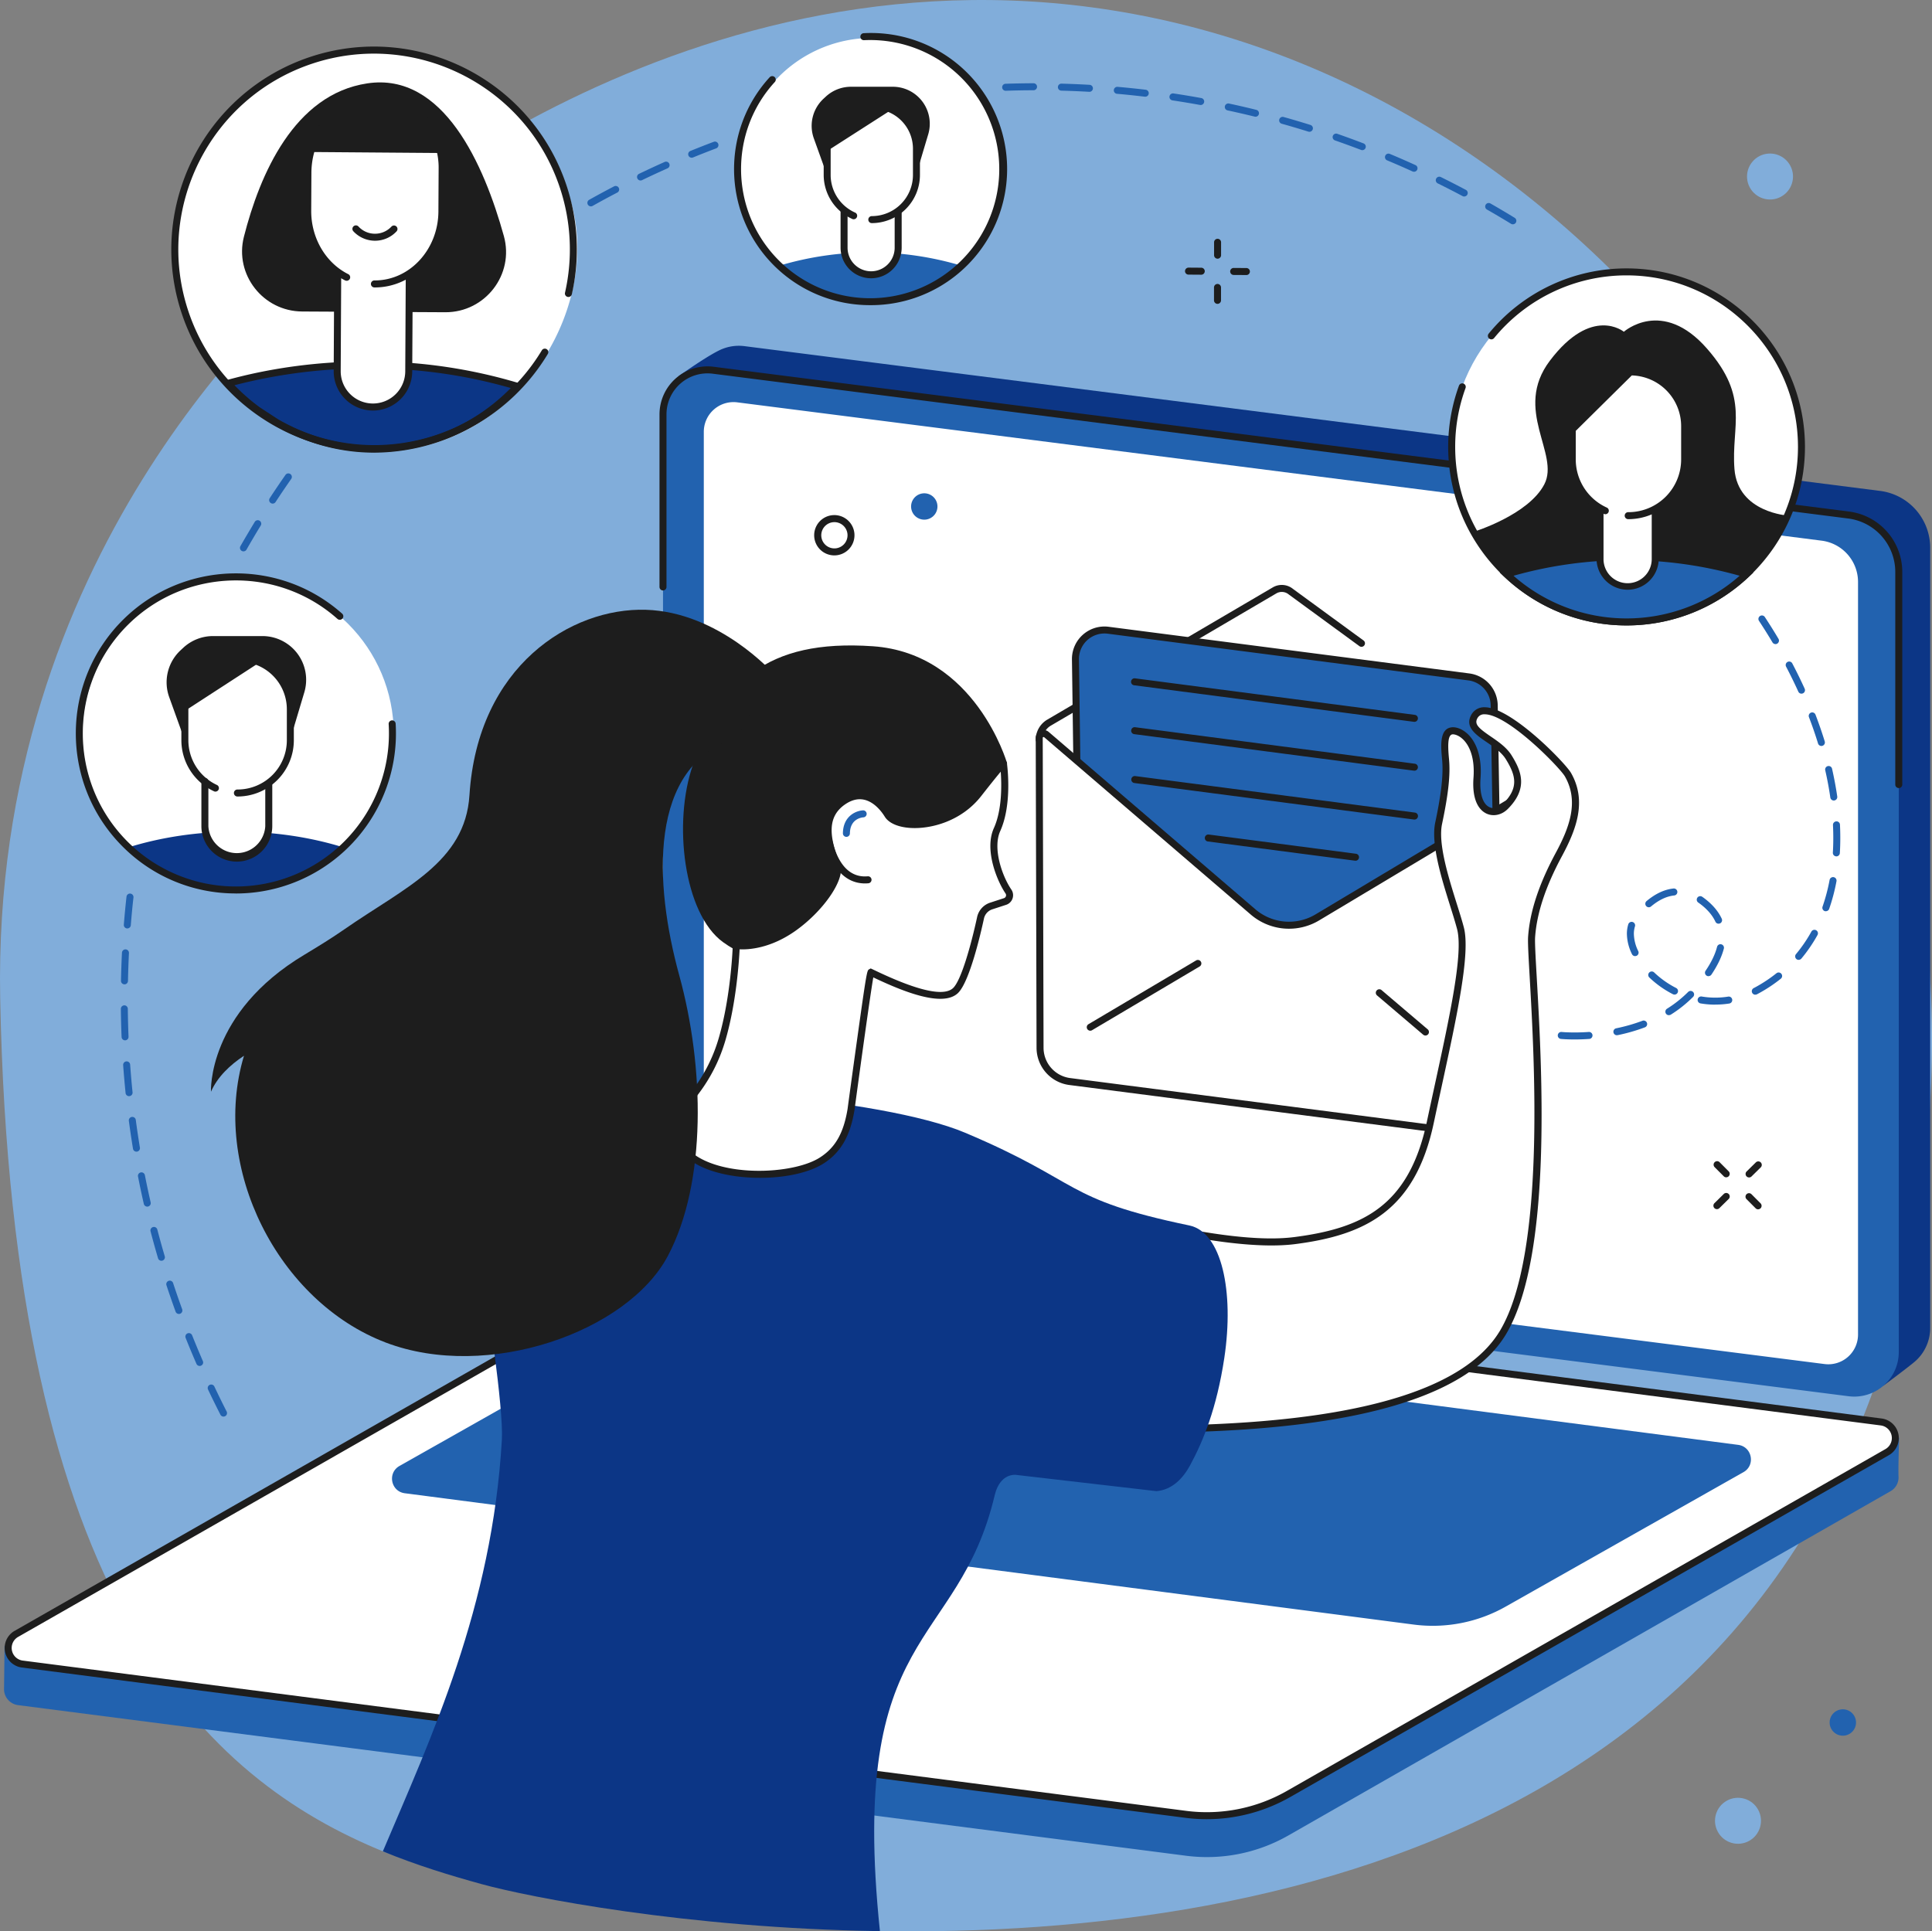
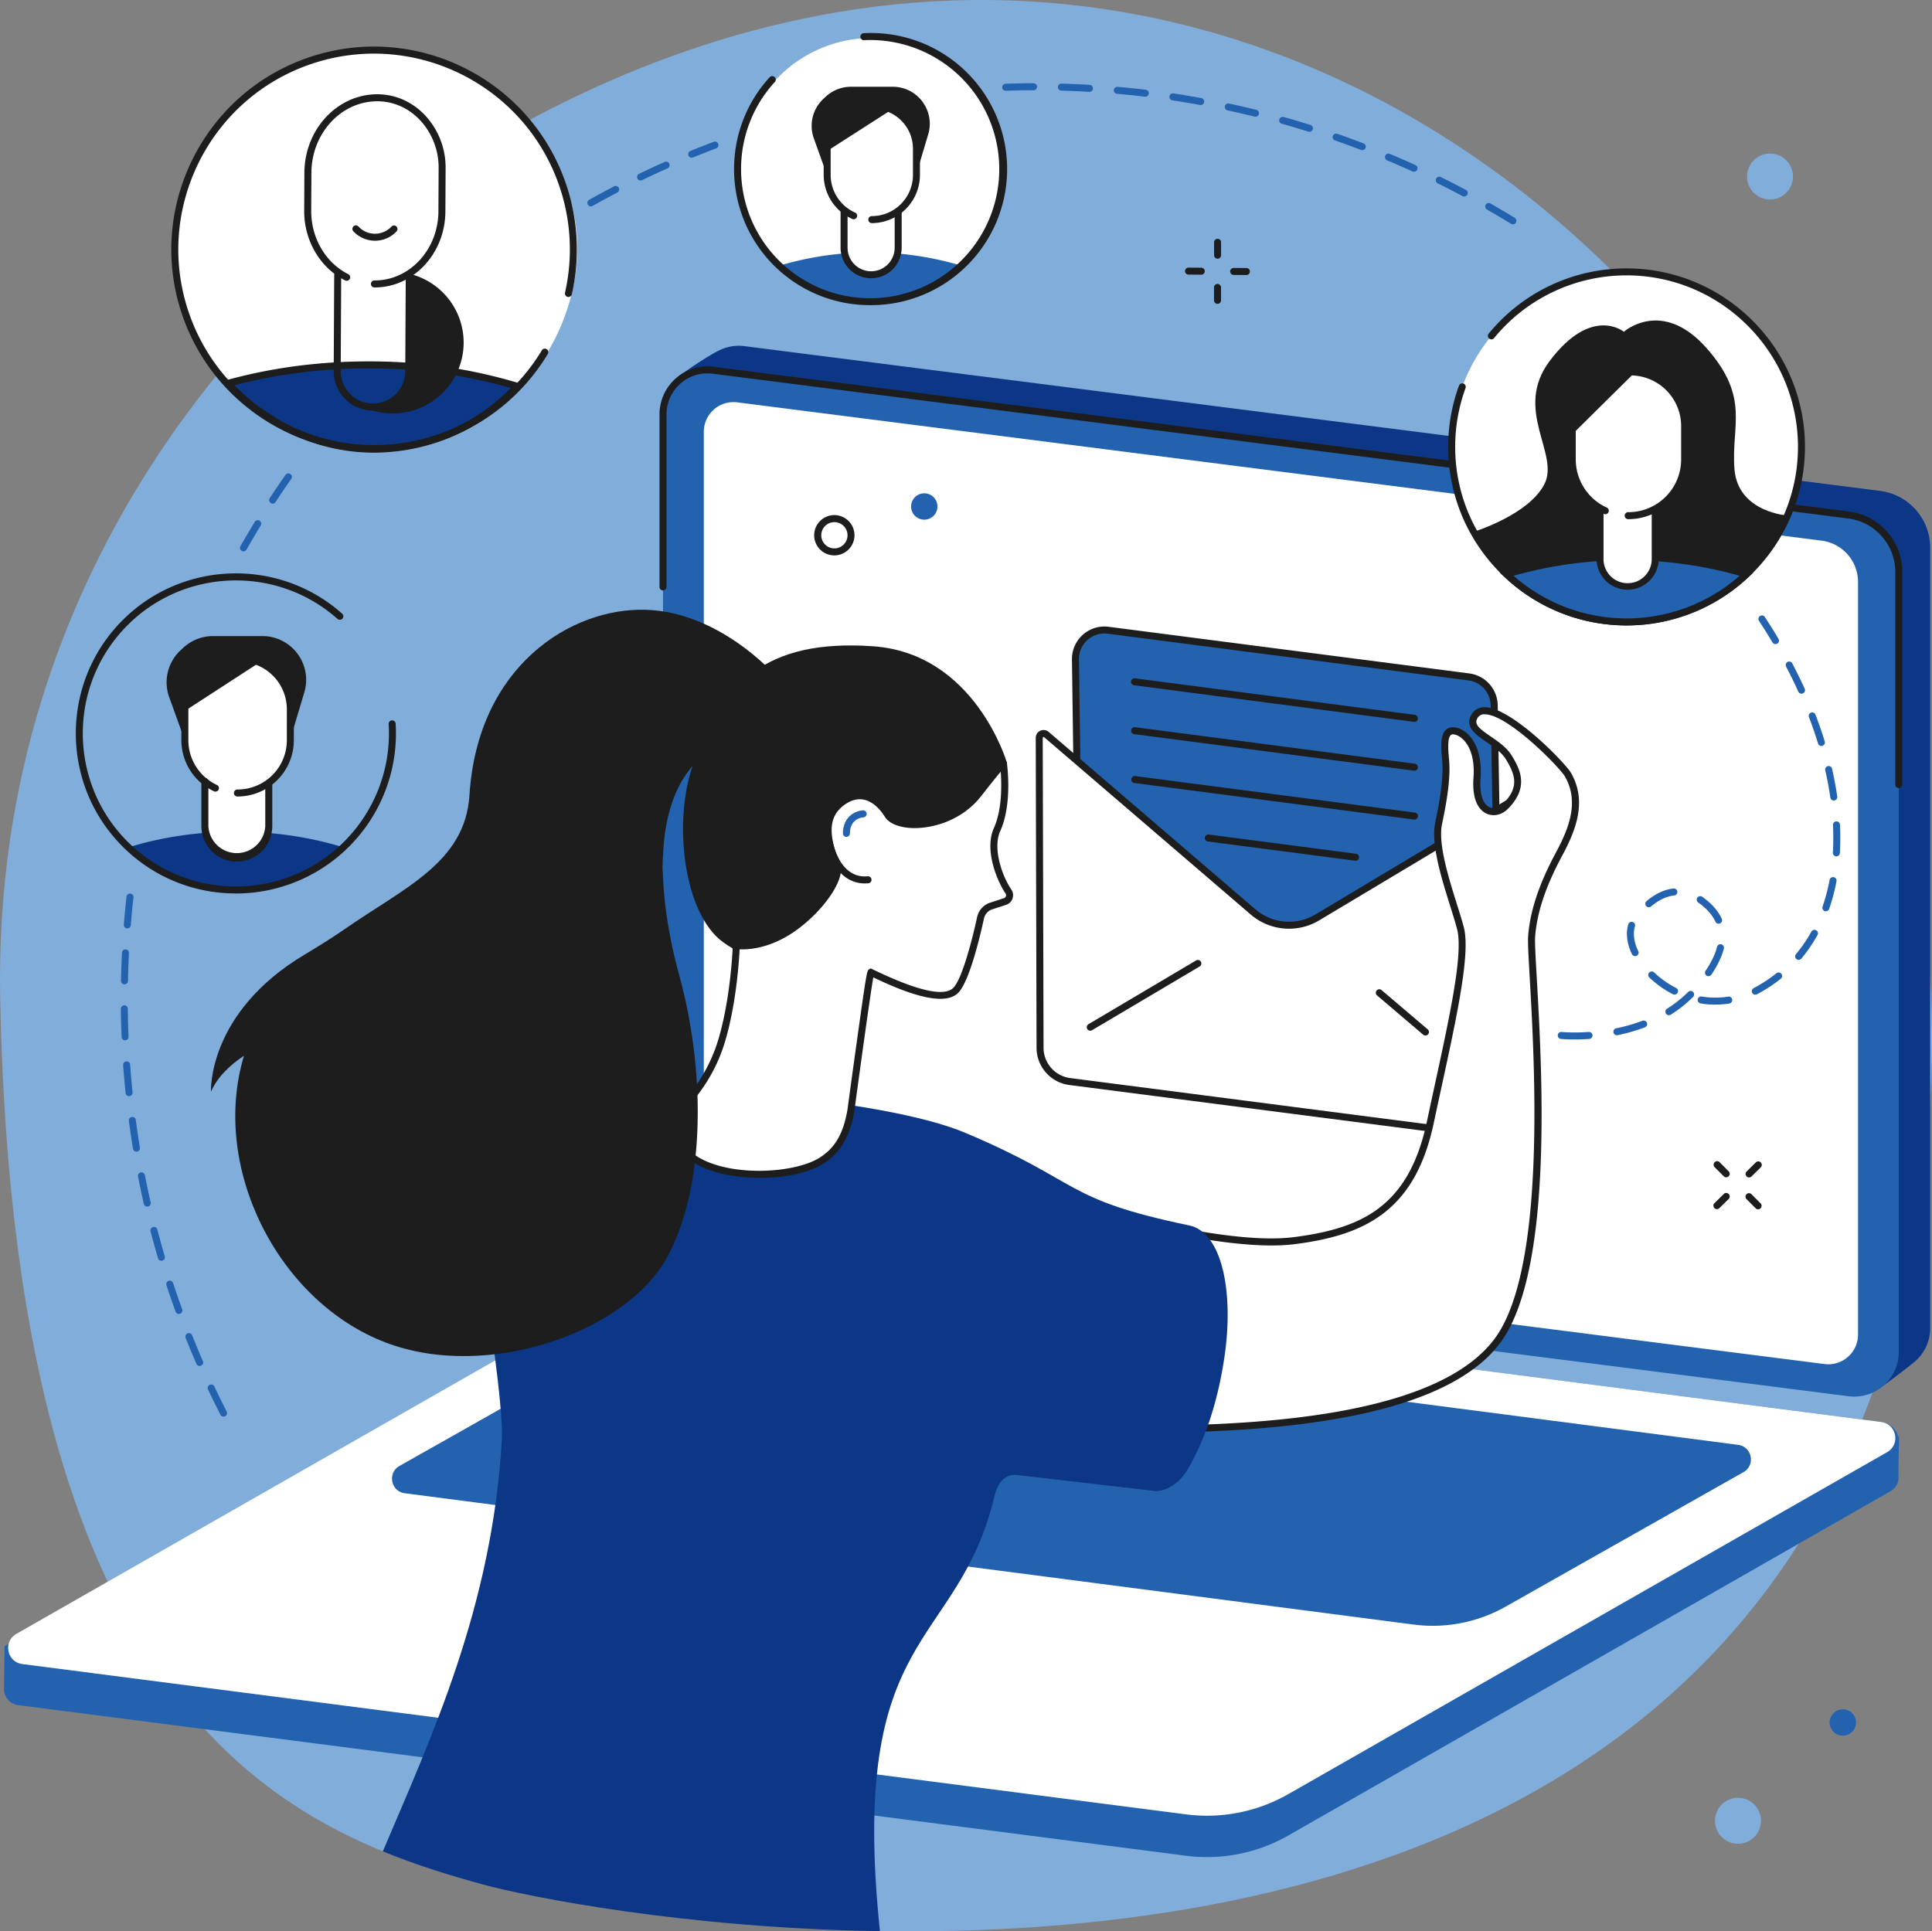
<svg xmlns="http://www.w3.org/2000/svg" id="Illustration" viewBox="0 0 1831.21 1830.82">
  <rect x="0" y="0" width="1831.21" height="1830.82" fill="#808080" stroke="none" />
  <defs>
    <style>.cls-1{fill:#81adda;}.cls-2{fill:#0c3686;}.cls-3{fill:#2262af;}.cls-4{fill:#1d1d1d;}.cls-5{fill:#fff;}</style>
  </defs>
  <g id="Email_marketing" data-name="Email marketing">
    <path class="cls-1" d="M1404.1,350.3c-423.7-78.68-746.45,215.5-770.37,238-37.93,35.71-312.41,274-304.27,695,11.09,573.79,195.36,740.34,363.94,809.12,31.94,13,154.19,7.72,197.79,15,69.94,11.65,157,58.26,269.9,60.09,389,6.3,938.3-106.46,995.56-756.95C2200.8,909,1859.59,434.89,1404.1,350.3Z" transform="translate(-329.28 -336.96)" />
    <path class="cls-2" d="M2114.47,1650.51,1034.85,1500.37a54.29,54.29,0,0,1-47.42-53.85l-14.81-753s24.61-17.74,38.56-24.54a42,42,0,0,1,23.78-3.89L2111.35,802.32a54.29,54.29,0,0,1,47.42,53.85V1595.8a42,42,0,0,1-15.4,32.59C2134.76,1635.47,2114.47,1650.51,2114.47,1650.51Z" transform="translate(-329.28 -336.96)" />
    <path class="cls-3" d="M2081.52,1660.52l-1076.4-137.27a54.29,54.29,0,0,1-47.42-53.86V729.77a42.19,42.19,0,0,1,47.52-41.85l1076.4,137.27A54.29,54.29,0,0,1,2129,879.05v739.62A42.19,42.19,0,0,1,2081.52,1660.52Z" transform="translate(-329.28 -336.96)" />
    <path class="cls-4" d="M2129,1084a3.32,3.32,0,0,1-3.32-3.32V879.05a51.07,51.07,0,0,0-44.52-50.56l-186.28-23.76a3.32,3.32,0,0,1,.84-6.58L2082,821.9a57.73,57.73,0,0,1,50.32,57.15v201.61A3.32,3.32,0,0,1,2129,1084Z" transform="translate(-329.28 -336.96)" />
    <path class="cls-4" d="M957.7,896.68a3.32,3.32,0,0,1-3.32-3.32V729.77a45.51,45.51,0,0,1,51.26-45.14L1850.71,792.4a3.32,3.32,0,1,1-.84,6.58L1004.8,691.21A38.87,38.87,0,0,0,961,729.77V893.36A3.32,3.32,0,0,1,957.7,896.68Z" transform="translate(-329.28 -336.96)" />
    <path class="cls-5" d="M2058.64,1630,1030.84,1499a39.48,39.48,0,0,1-34.48-39.16V746.36a28.17,28.17,0,0,1,31.74-28L2055.9,849.48a39.48,39.48,0,0,1,34.48,39.16v713.44A28.17,28.17,0,0,1,2058.64,1630Z" transform="translate(-329.28 -336.96)" />
    <path class="cls-3" d="M1453.55,2096.11l-1107-142.77a15.26,15.26,0,0,1-13.44-15.62c.08-5,.49-40.24.49-40.24L918.9,1562.85c29.33-16.75,67.27-23.22,100.77-18.93l1093.06,141a18.75,18.75,0,0,1,14.83,11.22l1.75,4.12s-.93,29.38-.55,36.25a15,15,0,0,1-7.75,14.12l-570.65,326.28A155.4,155.4,0,0,1,1453.55,2096.11Z" transform="translate(-329.28 -336.96)" />
    <path class="cls-5" d="M1453.55,2056.89,350.47,1914.39c-14.64-1.87-18.49-21.29-5.67-28.61L912.39,1561.6a155.39,155.39,0,0,1,96.81-19.2l1103.08,142.5c14.64,1.87,18.49,21.29,5.67,28.62l-567.59,324.17A155.4,155.4,0,0,1,1453.55,2056.89Z" transform="translate(-329.28 -336.96)" />
-     <path class="cls-4" d="M1473,2061.45a156.1,156.1,0,0,1-19.91-1.27h0L350.05,1917.68a18.69,18.69,0,0,1-6.9-34.78l567.59-324.18a159.71,159.71,0,0,1,98.88-19.61l1103.08,142.5a18.7,18.7,0,0,1,6.9,34.79L1552,2040.57A159.88,159.88,0,0,1,1473,2061.45ZM1454,2053.6a153,153,0,0,0,94.75-18.79l567.59-324.18a12.06,12.06,0,0,0-4.45-22.44l-1103.08-142.5a153,153,0,0,0-94.75,18.8L346.44,1888.66a12.06,12.06,0,0,0,4.45,22.44Z" transform="translate(-329.28 -336.96)" />
    <path class="cls-3" d="M1669.52,1877,713,1752.48c-13.23-1.69-16.71-19.23-5.13-25.84l224.91-127.16a140.31,140.31,0,0,1,87.44-17.34l956.51,124.46c13.22,1.7,16.7,19.24,5.12,25.85L1757,1859.6A140.38,140.38,0,0,1,1669.52,1877Z" transform="translate(-329.28 -336.96)" />
    <path class="cls-5" d="M1314.29,1204.89c0-.09,0-166.85,0-166.93a18.77,18.77,0,0,1,9.28-16l213.8-125.39a13.52,13.52,0,0,1,15.47,1.27l67,49,126.71,90.69,1,247.67Z" transform="translate(-329.28 -336.96)" />
-     <path class="cls-4" d="M1314.29,1041.53a3.31,3.31,0,0,1-3.31-3.31,22.19,22.19,0,0,1,10.92-19.08l213.8-125.39a16.87,16.87,0,0,1,19.27,1.58l66.82,48.85a3.32,3.32,0,0,1-3.91,5.36l-67-49a10.29,10.29,0,0,0-11.83-1.08l-213.8,125.39a15.52,15.52,0,0,0-7.65,13.35A3.32,3.32,0,0,1,1314.29,1041.53Z" transform="translate(-329.28 -336.96)" />
    <path class="cls-3" d="M1751.71,1373.19l-398.13-49.65-4.95-362a27.51,27.51,0,0,1,31-27.2l341.86,44.28a27.52,27.52,0,0,1,24,27.29Z" transform="translate(-329.28 -336.96)" />
    <path class="cls-4" d="M1755.09,1377l-404.79-50.48-5-364.88a30.83,30.83,0,0,1,34.8-30.53L1722,975.35a30.9,30.9,0,0,1,26.87,30.58Zm-398.24-56.35,391.48,48.82L1742.2,1006a24.26,24.26,0,0,0-21.08-24.05l-341.87-44.28a24.18,24.18,0,0,0-27.3,23.92Z" transform="translate(-329.28 -336.96)" />
    <path class="cls-5" d="M1778.23,1418.42l-435.61-56.31a32.49,32.49,0,0,1-27.55-32l-.78-293.66a4.13,4.13,0,0,1,6.82-3.13l195.83,168.08a52.33,52.33,0,0,0,61,5.2l200.21-119.83Z" transform="translate(-329.28 -336.96)" />
    <path class="cls-4" d="M1781.55,1422.19,1342.2,1365.4a35.65,35.65,0,0,1-30.45-35.3l-.77-293.66a7.44,7.44,0,0,1,12.29-5.66l195.83,168.09a49,49,0,0,0,57.12,4.86l205.22-122.83Zm-463.11-386.58a.8.8,0,0,0-.36.09.75.75,0,0,0-.47.73l.78,293.66a29,29,0,0,0,24.74,28.74l431.78,55.82-.1-322.05-195.18,116.83a55.61,55.61,0,0,1-64.85-5.53L1319,1035.82A.79.79,0,0,0,1318.44,1035.61Z" transform="translate(-329.28 -336.96)" />
    <path class="cls-4" d="M1362.68,1314a3.31,3.31,0,0,1-1.69-6.17l102.08-60.49a3.32,3.32,0,0,1,3.38,5.71l-102.08,60.49A3.24,3.24,0,0,1,1362.68,1314Z" transform="translate(-329.28 -336.96)" />
    <path class="cls-4" d="M1680.35,1318.58a3.34,3.34,0,0,1-2.15-.8l-43.59-37.11a3.32,3.32,0,1,1,4.3-5.05l43.6,37.11a3.32,3.32,0,0,1-2.16,5.85Z" transform="translate(-329.28 -336.96)" />
    <path class="cls-2" d="M1669.9,1017.88l-265.14-34.62Z" transform="translate(-329.28 -336.96)" />
    <path class="cls-4" d="M1669.91,1021.2l-.44,0-265.14-34.62a3.32,3.32,0,1,1,.86-6.58l265.14,34.62a3.32,3.32,0,0,1-.42,6.61Z" transform="translate(-329.28 -336.96)" />
    <path class="cls-2" d="M1669.9,1064.19l-265.14-34.61Z" transform="translate(-329.28 -336.96)" />
    <path class="cls-4" d="M1669.91,1067.51l-.44,0-265.14-34.61a3.32,3.32,0,0,1-2.86-3.72,3.29,3.29,0,0,1,3.72-2.86l265.14,34.61a3.32,3.32,0,0,1-.42,6.61Z" transform="translate(-329.28 -336.96)" />
    <path class="cls-2" d="M1669.9,1110.51l-265.14-34.62Z" transform="translate(-329.28 -336.96)" />
    <path class="cls-4" d="M1669.91,1113.82a3.31,3.31,0,0,1-.44,0l-265.14-34.62a3.32,3.32,0,0,1,.86-6.58l265.14,34.62a3.31,3.31,0,0,1-.42,6.6Z" transform="translate(-329.28 -336.96)" />
    <path class="cls-2" d="M1614.09,1149.53l-139.41-18.2Z" transform="translate(-329.28 -336.96)" />
    <path class="cls-4" d="M1614.1,1152.85a3.25,3.25,0,0,1-.44,0l-139.41-18.2a3.32,3.32,0,1,1,.86-6.58l139.41,18.2a3.32,3.32,0,0,1-.42,6.61Z" transform="translate(-329.28 -336.96)" />
    <path class="cls-5" d="M1387.6,1490.42c54.47,13.85,124.92,28.2,169.05,22.5,65.76-8.5,111-30.63,128.33-112s35.84-156.73,28.55-184.18-26-74-20.64-99.53,8-45,6.54-60.35-1.39-26.41,6.28-27.13,26,9.94,23.52,44.69c-2.46,33.82,17.07,36.82,26.82,27.07,17.6-17.6,12.58-31.57,3.21-46.7-10.59-17.1-40.68-23.49-32.65-38.35,13.91-25.78,82.71,44.17,88.85,54.92,14.41,25.22,4.52,51.2-8.64,75.66s-23.92,51.39-25.82,78.11,26.92,283.23-26.79,374.41c-62,105.21-339.7,91-403.52,92.24C1293.94,1692.85,1344.72,1479.52,1387.6,1490.42Z" transform="translate(-329.28 -336.96)" />
    <path class="cls-4" d="M1403.14,1695.13c-9,0-17.28-.05-24.81-.08-11.12-.06-20.72-.11-27.57,0-9.63.21-17.14-5-22-14.9-18.56-38.11,5.45-144.72,34.57-180.49,8.43-10.36,16.87-14.56,25.08-12.47,76.32,19.4,132.79,27,167.81,22.42,64.89-8.39,108.52-29.62,125.51-109.42,2.42-11.4,4.87-22.69,7.27-33.74,14.69-67.64,27.38-126.06,21.32-148.9-1.72-6.47-4.11-14.1-6.64-22.18-8.17-26.1-18.34-58.58-14-78.88,5.79-27.32,7.79-45.62,6.49-59.36-1.19-12.49-2.8-29.6,9.26-30.74,3.77-.37,9.76,1.24,15.43,6.78,5.13,5,13.49,17.1,11.72,41.45-1.06,14.52,2.06,24.56,8.56,27.53,4,1.82,8.93.63,12.6-3.05,15.12-15.11,12.63-26.63,2.74-42.6-4-6.43-11.41-11.5-18-16-10.3-7-20.94-14.31-14.79-25.7a13.7,13.7,0,0,1,12.57-7.4h.22c25.37,0,76.48,52.84,81.87,62.26,15.31,26.8,4.91,53.75-8.61,78.88-15.49,28.77-23.8,53.88-25.43,76.76-.35,5,.44,18.93,1.55,38.23,4.87,85.46,15,263.29-28.79,337.64C1705.22,1689.23,1509.07,1695.13,1403.14,1695.13Zm-41-6.78c4.86,0,10.32,0,16.2.06,95.37.48,318.69,1.62,373-90.57,42.77-72.61,32.33-255.7,27.87-333.89-1.16-20.28-1.92-33.68-1.54-39.08,1.69-23.84,10.26-49.82,26.2-79.44,12.62-23.44,22.4-48.44,8.69-72.44-4.79-8.39-53.95-58.92-76.07-58.92h-.17a7.12,7.12,0,0,0-6.81,3.92c-3,5.56,1.56,9.47,12.69,17.07,7.1,4.85,15.14,10.35,19.86,18,8.71,14.08,16.33,30.78-3.69,50.8-5.65,5.65-13.52,7.37-20.05,4.38-5.39-2.46-14.15-10.16-12.42-34,1.58-21.68-5.43-32-9.74-36.22s-8.42-5.09-10.16-4.93c-4.8.46-4.42,11.57-3.29,23.51,1.39,14.63-.59,33-6.59,61.36-3.94,18.6,5.94,50.17,13.88,75.53,2.55,8.15,5,15.85,6.72,22.46,6.47,24.38-6.37,83.52-21.24,152-2.4,11-4.85,22.32-7.28,33.71-17.73,83.35-65.25,106.1-131.14,114.62-35.86,4.63-93.16-3-170.3-22.57-6.82-1.74-13.72,4.6-18.29,10.23-27.44,33.71-51.11,137.77-33.75,173.39,3.66,7.52,8.74,11.18,15.52,11.18h.37C1353.91,1688.38,1357.8,1688.35,1362.16,1688.35Z" transform="translate(-329.28 -336.96)" />
    <path class="cls-2" d="M786.23,2123.12c43.95,12.07,192.7,41.68,377.07,44.45-30.22-289.91,73.78-265.17,108.84-413.39,2.46-10.4,8.79-19.28,19.47-19.19l133.76,15.49c14.54-1.19,25-11.69,31.93-24.51,12.36-22.83,25.23-54.07,32.41-101.68,9.5-63.07-2.44-119.26-33.09-125.65-121.06-25.22-100.61-40.65-212.57-87.91-78.4-33.09-302.54-51-374.17-32.63-101.8,26.05-90.19,114.3-83,163.54,3.71,25.29,19.81,129.88,18.08,160.09-9.12,158.64-67.06,282.25-112.81,390.21C724.52,2105.23,756.33,2114.9,786.23,2123.12Z" transform="translate(-329.28 -336.96)" />
    <path class="cls-4" d="M1283.68,1060.05s-30-103.76-127.06-110.48c-101.56-7-143.15,34.58-170.54,112.41-19.22,54.65-8.64,141.23,28.51,168.07,53.59,38.72,108.4,7.75,108.4,7.75l145.56-147Z" transform="translate(-329.28 -336.96)" />
    <path class="cls-5" d="M1280.41,1061.14s5.24,37.19-6.07,62.19c-8.43,18.65,2.52,46.66,10.78,58.74a6.25,6.25,0,0,1-3.1,9.41l-13.51,4.41a15.3,15.3,0,0,0-9.87,11.2c-3.89,18-14,59.62-23.65,68.83-15.77,15.11-68.82-11.85-80.29-17.23-1.19-.55-18.74,129.71-18.74,129.71-3.79,23.36-12,38.51-27.78,48.62-35.2,22.52-136,17.91-137-28.21-.13-6.37-5.37-11.41-.88-15.94,17.08-17.23,33.83-38.38,43.24-70.25,12.18-41.28,13.61-89.39,13.61-89.39s25.46,4.33,55.48-17.53c26-18.92,44-47.16,39.88-57.79-9.54-24.33-14.73-47.19,6.18-61.34,20-13.53,35.32,1.94,42,12.83,9.23,15,59.49,14,86-19.83S1280.41,1061.14,1280.41,1061.14Z" transform="translate(-329.28 -336.96)" />
    <path class="cls-4" d="M1049.69,1453.49c-21.68,0-43.59-4-58.83-12.15-14.76-7.88-22.71-19.1-23-32.46a18.74,18.74,0,0,0-1.31-5.53c-1.22-3.58-2.9-8.49,1.38-12.82,14.65-14.77,32.7-35.94,42.41-68.85,11.92-40.4,13.47-88.07,13.48-88.55l.11-3.81,3.76.64c.24,0,24.58,3.73,53-16.94,26.58-19.35,41.83-46,38.74-53.9-9.7-24.74-15.52-49.77,7.41-65.29,7.57-5.13,15.22-6.9,22.78-5.28,12.66,2.73,21,14.27,23.93,19.11,2.55,4.14,10,7,19.43,7.57,18.74,1,45-7.1,61.08-27.71,24.77-31.63,25-31.49,28.19-29.48a3.4,3.4,0,0,1,1.53,3.27c.67,5.24,4.47,39.31-6.42,63.39-7.45,16.49,1.86,42.87,10.5,55.5a9.57,9.57,0,0,1-4.74,14.41l-13.58,4.43a11.9,11.9,0,0,0-7.66,8.74c-3,13.89-13.62,60-24.6,70.54-14.52,13.91-52.49-1.62-80.26-14.85-2.82,16.16-11.81,81.12-17.77,125.37-4,24.9-13.06,40.59-29.28,51C1095.78,1448.89,1072.87,1453.49,1049.69,1453.49Zm-19.37-216.64c-.61,11.92-3.33,51.92-13.59,86.71-10.13,34.33-28.87,56.32-44.06,71.64-1.26,1.27-1.07,2.33.18,6a24.45,24.45,0,0,1,1.66,7.54c.23,11,6.78,20,19.47,26.74,31.87,17,89.41,13.47,112.41-1.26,14.69-9.4,22.55-23.26,26.3-46.36,0-.23,4.38-32.53,8.84-64.5,9.26-66.32,9.52-66.47,11.56-67.58l1.48-.8,1.54.71,2.77,1.32c40.3,19.28,65.13,24.83,73.82,16.52,7.65-7.33,17-40.75,22.7-67.14a18.5,18.5,0,0,1,12-13.63l13.58-4.43a2.94,2.94,0,0,0,1.39-4.39c-7.68-11.22-20.48-41.14-11.06-62,7.92-17.52,7.36-41.75,6.49-53.46-3.27,3.89-8.89,10.8-18.53,23.12-18.81,24-47.67,31.3-66.68,30.23-11.92-.67-20.92-4.57-24.7-10.71-2.53-4.11-9.52-13.91-19.68-16.1-5.7-1.23-11.65.21-17.67,4.28-18,12.19-15,31.75-4.94,57.38,5.08,13-14.47,42.35-41,61.68C1060.18,1236.16,1038.7,1237.26,1030.32,1236.85Z" transform="translate(-329.28 -336.96)" />
    <path class="cls-4" d="M1149.14,1174.4c-18.27,0-31.86-14.3-37.59-39.77a3.32,3.32,0,0,1,6.48-1.46c3.08,13.73,11.57,36.47,33.79,34.47a3.32,3.32,0,0,1,.6,6.61C1151.31,1174.35,1150.21,1174.4,1149.14,1174.4Z" transform="translate(-329.28 -336.96)" />
    <path class="cls-3" d="M1131.49,1130.26h0a3.32,3.32,0,0,1-3.28-3.35c.19-16.5,12.57-21.46,19.09-21.78a3.32,3.32,0,0,1,.34,6.63c-1.3.08-12.63,1.18-12.79,15.22A3.32,3.32,0,0,1,1131.49,1130.26Z" transform="translate(-329.28 -336.96)" />
    <path class="cls-4" d="M1027.16,1036.76l35.3-61.25S1010.87,917.07,941.41,915C870.68,912.85,782,968.16,774.24,1090.8c-4,63.72-61.62,87.5-118.67,127.18-12.24,8.52-25,16.31-37.76,24-92.33,55.25-88.57,129.87-88.57,129.87,6.15-14,17.92-25.27,31.3-34.1-32,106.12,32.4,233.06,134.43,271.89,96.56,36.75,229.15-10.09,267.34-82.14,37.06-70,34.58-179.43,10.8-265.9S942.85,1062.7,1027.16,1036.76Z" transform="translate(-329.28 -336.96)" />
-     <path class="cls-5" d="M407.36,1032.8c0-81.56,66.07-147.69,147.57-147.69S702.5,951.24,702.5,1032.8s-66.07,147.7-147.57,147.7-147.57-66.13-147.57-147.7Z" transform="translate(-329.28 -336.96)" />
    <path class="cls-2" d="M451.05,1140.2a148.29,148.29,0,0,0,203.64,0c-30.75-9.53-65.29-14.89-101.82-14.89s-71.07,5.36-101.82,14.89Z" transform="translate(-329.28 -336.96)" />
    <path class="cls-4" d="M600.43,946.52a41.42,41.42,0,0,0-22.43-6.6H531.16A41.43,41.43,0,0,0,503,951l-2.56,2.38a41.44,41.44,0,0,0-10.79,44.41l15.4,42.73,98.74-.62,13.94-46.7A41.43,41.43,0,0,0,600.43,946.52Z" transform="translate(-329.28 -336.96)" />
    <path class="cls-5" d="M576,965.16l-.64-.29-70.87,46v27.76a49.88,49.88,0,0,0,19,39.17v42.3a30.28,30.28,0,0,0,60.55,0v-41.21a49.87,49.87,0,0,0,20.45-40.26v-29.44A48.33,48.33,0,0,0,576,965.16Z" transform="translate(-329.28 -336.96)" />
    <path class="cls-4" d="M554.49,1092a3.32,3.32,0,1,1,0-6.63,46.73,46.73,0,0,0,46.67-46.67v-29.44a45.05,45.05,0,0,0-45-45H507.82v74.44a46.81,46.81,0,0,0,27.35,42.5,3.32,3.32,0,0,1-2.74,6,53.45,53.45,0,0,1-31.24-48.54V960.9a3.32,3.32,0,0,1,3.31-3.32h51.66a51.7,51.7,0,0,1,51.63,51.64v29.44A53.36,53.36,0,0,1,554.49,1092Z" transform="translate(-329.28 -336.96)" />
    <path class="cls-4" d="M552.85,1183.89h-1.06a150.77,150.77,0,0,1-107-45.17c-58.76-59.57-58.11-155.84,1.46-214.61,56.75-56,147.81-58.38,207.31-5.46a3.32,3.32,0,1,1-4.41,5c-56.89-50.6-144-48.3-198.24,5.23-57,56.19-57.59,148.25-1.4,205.22a145.12,145.12,0,0,0,248.15-110.9,3.32,3.32,0,0,1,6.62-.41,151.74,151.74,0,0,1-151.43,161.15Z" transform="translate(-329.28 -336.96)" />
    <path class="cls-4" d="M553.75,1153.72a33.63,33.63,0,0,1-33.59-33.59v-42.3a3.32,3.32,0,1,1,6.63,0v42.3a27,27,0,0,0,53.92,0V1080a3.32,3.32,0,0,1,6.64,0v40.15A33.63,33.63,0,0,1,553.75,1153.72Z" transform="translate(-329.28 -336.96)" />
    <path class="cls-5" d="M590.06,411.17C514.82,455,477.37,546.66,505,633.05a189,189,0,0,0,67.45,94.45c.84.61,1.69,1.2,2.56,1.77l16.17,10.55a189.41,189.41,0,0,0,152.58,16.29c99.92-32,156.57-150,123.06-238.77-26.16-69.28-55.59-95.14-110.08-118.86C673.51,362.26,590.06,411.17,590.06,411.17Z" transform="translate(-329.28 -336.96)" />
    <path class="cls-2" d="M681.51,682.85c-48.45-.25-94.52,6-136.2,17.51A190.7,190.7,0,0,0,572.45,725c.84.62,1.69,1.2,2.56,1.77l16.17,10.55c44.69,25.7,97.06,33.23,150,16.29,30.66-9.8,57.22-27.74,78.38-50.42A484.89,484.89,0,0,0,681.51,682.85Z" transform="translate(-329.28 -336.96)" />
    <path class="cls-4" d="M683.8,766.05c-32.45,0-64.33-8.69-94.27-25.9L573.2,729.5q-1.4-.9-2.73-1.89a194.22,194.22,0,0,1-27.61-25,3.32,3.32,0,0,1,1.57-5.43c43.38-11.95,89.44-17.88,137.1-17.64h0a488.29,488.29,0,0,1,139,20.43A3.31,3.31,0,0,1,822,705.4c-22.43,24.06-50,41.8-79.79,51.32A191.24,191.24,0,0,1,683.8,766.05ZM551.52,702.13a187.2,187.2,0,0,0,22.91,20.15c.78.58,1.58,1.13,2.39,1.66L593,734.49c46,26.45,97,32,147.21,15.91,27-8.65,52.26-24.37,73.21-45.61a482,482,0,0,0-131.92-18.62A502.56,502.56,0,0,0,551.52,702.13Z" transform="translate(-329.28 -336.96)" />
-     <path class="cls-4" d="M806.84,560.65C788.16,493.34,749.63,405.1,677.38,416c-69.32,10.4-101.93,86.45-116.91,145.38-9.12,35.86,18.22,70.66,55.23,70.86l135.67.71C789.21,633.1,817,597.12,806.84,560.65Z" transform="translate(-329.28 -336.96)" />
-     <path class="cls-5" d="M747,482.48,747,482l-123.19-.94s0,.2-.08.3a76.89,76.89,0,0,0-2.53,19.31L621,536.72c-.13,24.14,11.18,45.43,28.39,57.87l-.49,94.13a33.91,33.91,0,0,0,67.82.36l.48-92.75c18.46-12,30.86-33.89,31-58.94l.22-40.68A73.14,73.14,0,0,0,747,482.48Z" transform="translate(-329.28 -336.96)" />
-     <path class="cls-4" d="M682.77,726.13h-.2a37.22,37.22,0,0,1-37-37.43l.48-91.33a3.32,3.32,0,0,1,6.63,0l-.47,91.34a30.57,30.57,0,0,0,30.43,30.75h.16a30.63,30.63,0,0,0,30.59-30.43l.48-91.69a3.32,3.32,0,0,1,6.64,0L720,689.09A37.28,37.28,0,0,1,682.77,726.13Z" transform="translate(-329.28 -336.96)" />
+     <path class="cls-4" d="M682.77,726.13h-.2a37.22,37.22,0,0,1-37-37.43l.48-91.33a3.32,3.32,0,0,1,6.63,0l-.47,91.34a30.57,30.57,0,0,0,30.43,30.75h.16a30.63,30.63,0,0,0,30.59-30.43l.48-91.69a3.32,3.32,0,0,1,6.64,0A37.28,37.28,0,0,1,682.77,726.13Z" transform="translate(-329.28 -336.96)" />
    <path class="cls-4" d="M684.71,565.15h-.14a28,28,0,0,1-20.31-8.89,3.32,3.32,0,1,1,4.86-4.52,21.08,21.08,0,0,0,15.48,6.78h.11a21.16,21.16,0,0,0,15.5-6.68,3.32,3.32,0,1,1,4.81,4.57A27.74,27.74,0,0,1,684.71,565.15Z" transform="translate(-329.28 -336.96)" />
    <path class="cls-4" d="M684.5,609.44h-.33a3.32,3.32,0,0,1,0-6.64h.31c33.11,0,60.15-29.28,60.34-65.43l.21-40.67a66,66,0,0,0-16.89-45.05c-10.92-12-25.45-18.61-40.93-18.69h-.31c-34.27,0-62.26,30.31-62.46,67.72l-.18,36.06c-.14,25.76,13.64,49.35,35.11,60.1a3.32,3.32,0,1,1-3,5.93c-23.7-11.87-38.92-37.8-38.77-66.07l.19-36.05c.21-41.06,31.18-74.33,69.09-74.33h.34c17.36.09,33.62,7.5,45.8,20.86a72.62,72.62,0,0,1,18.62,49.55l-.21,40.68C751.26,577.2,721.25,609.44,684.5,609.44Z" transform="translate(-329.28 -336.96)" />
    <path class="cls-4" d="M684,765.54c-80.48,0-155.64-51-182.46-131.4C468,533.61,522.53,424.56,623.05,391s209.59,21,243.11,121.51A191.87,191.87,0,0,1,871.26,616a3.32,3.32,0,0,1-6.47-1.48,185.17,185.17,0,0,0-4.93-99.88C827.5,417.59,722.22,365,625.15,397.33S475.47,535,507.83,632,645.49,781.73,742.54,749.36A185.56,185.56,0,0,0,842.87,669a3.32,3.32,0,0,1,5.69,3.42A192.27,192.27,0,0,1,684,765.54Z" transform="translate(-329.28 -336.96)" />
    <path class="cls-5" d="M1705.21,760.61c0-91.63,74.21-165.91,165.76-165.91S2036.73,669,2036.73,760.61s-74.21,165.9-165.76,165.9-165.76-74.28-165.76-165.9Z" transform="translate(-329.28 -336.96)" />
    <path class="cls-4" d="M1871,929.83c-93.23,0-169.08-75.92-169.08-169.22a169,169,0,0,1,10.21-58.06,3.32,3.32,0,0,1,6.24,2.27,162,162,0,0,0-9.82,55.79c0,89.65,72.88,162.58,162.45,162.58s162.45-72.93,162.45-162.58S1960.54,598,1871,598a162,162,0,0,0-125.51,59.36,3.32,3.32,0,1,1-5.13-4.21A168.55,168.55,0,0,1,1871,591.39c93.23,0,169.08,75.91,169.08,169.22S1964.2,929.83,1871,929.83Z" transform="translate(-329.28 -336.96)" />
    <path class="cls-3" d="M1757.26,881.26a165.5,165.5,0,0,0,227.42,0c-34.34-10.65-72.92-16.63-113.71-16.63s-79.37,6-113.71,16.63Z" transform="translate(-329.28 -336.96)" />
    <path class="cls-5" d="M1872,892.66h0a26.18,26.18,0,0,1-26.17-26.18V733h52.33V866.48A26.17,26.17,0,0,1,1872,892.66Z" transform="translate(-329.28 -336.96)" />
    <path class="cls-4" d="M1973.26,781.67c-3.29-41.47,15-67.36-26-114.22-42.43-48.52-78.84-16-78.84-16s-30.34-25.22-70.16,27.5c-35.14,46.53,9.87,88.22-5.26,117.19s-66.44,44.76-66.44,44.76,16.45,32.92,36.84,47.4h216.42s44.73-48.71,44.73-62.54C2024.57,825.78,1976.55,823.15,1973.26,781.67Z" transform="translate(-329.28 -336.96)" />
    <path class="cls-3" d="M1757.26,881.26a165.5,165.5,0,0,0,227.42,0c-34.34-10.65-72.92-16.63-113.71-16.63S1791.6,870.61,1757.26,881.26Z" transform="translate(-329.28 -336.96)" />
    <path class="cls-4" d="M1871,929.83a168.32,168.32,0,0,1-116-46.16l-4.13-3.9,5.43-1.68c35.91-11.14,74.5-16.78,114.69-16.78s78.78,5.64,114.7,16.78l5.42,1.68-4.13,3.9A168.32,168.32,0,0,1,1871,929.83Zm-107.15-47.08a162.17,162.17,0,0,0,214.3,0,395,395,0,0,0-214.3,0Z" transform="translate(-329.28 -336.96)" />
    <path class="cls-5" d="M1874.5,689.51h-1.82l-53.24,53.57v29.38a53.26,53.26,0,0,0,26.35,46v48a26.17,26.17,0,1,0,52.33,0V819.35A53.33,53.33,0,0,0,1926,772.46V741.05A51.52,51.52,0,0,0,1874.5,689.51Z" transform="translate(-329.28 -336.96)" />
    <path class="cls-4" d="M1872,896a29.52,29.52,0,0,1-29.48-29.5V819.91a3.32,3.32,0,1,1,6.63,0v46.57a22.85,22.85,0,1,0,45.69,0V820.71a3.32,3.32,0,0,1,6.64,0v45.77A29.52,29.52,0,0,1,1872,896Z" transform="translate(-329.28 -336.96)" />
    <path class="cls-4" d="M1872.72,829.1a3.32,3.32,0,1,1,0-6.63,50,50,0,0,0,50-50V741.05a48.09,48.09,0,0,0-46-48.18l-.79,0-53.1,52.53v27.09A50.17,50.17,0,0,0,1852,818a3.31,3.31,0,1,1-2.75,6,56.8,56.8,0,0,1-33.17-51.57V744a3.34,3.34,0,0,1,1-2.36l55.07-54.47c1.2-1.19,3.09-1,4.76-.91a54.71,54.71,0,0,1,52.39,54.81v31.41A56.68,56.68,0,0,1,1872.72,829.1Z" transform="translate(-329.28 -336.96)" />
    <path class="cls-5" d="M1031,497.85a125,125,0,1,1,125,125.07,125,125,0,0,1-125-125.07Z" transform="translate(-329.28 -336.96)" />
    <path class="cls-3" d="M1068,588.79a125.58,125.58,0,0,0,172.45,0,301.33,301.33,0,0,0-172.45,0Z" transform="translate(-329.28 -336.96)" />
    <path class="cls-4" d="M1194.5,424.79a35,35,0,0,0-19-5.59h-39.66a35.07,35.07,0,0,0-23.87,9.38l-2.17,2a35.07,35.07,0,0,0-9.13,37.6l13,36.19,83.61-.52,11.8-39.55A35.08,35.08,0,0,0,1194.5,424.79Z" transform="translate(-329.28 -336.96)" />
    <path class="cls-5" d="M1174.51,440.89l-.07,0-61.16,39.21v22.75A42.22,42.22,0,0,0,1129.34,536V571.8a25.64,25.64,0,0,0,51.28,0V537a42.24,42.24,0,0,0,17.31-34.14V477.88A40.91,40.91,0,0,0,1174.51,440.89Z" transform="translate(-329.28 -336.96)" />
    <path class="cls-4" d="M1155,600.75a29,29,0,0,1-29-29V536.73h6.63V571.8a22.32,22.32,0,1,0,44.64,0v-34h6.64v34A29,29,0,0,1,1155,600.75Z" transform="translate(-329.28 -336.96)" />
    <path class="cls-4" d="M1155.61,548.46a3.32,3.32,0,1,1,0-6.64,39.05,39.05,0,0,0,39-39V477.88a37.64,37.64,0,0,0-37.6-37.59H1116.6v62.52a39.12,39.12,0,0,0,22.86,35.53,3.32,3.32,0,1,1-2.75,6A45.77,45.77,0,0,1,1110,502.81V437a3.32,3.32,0,0,1,3.32-3.32H1157a44.28,44.28,0,0,1,44.23,44.23v24.93A45.7,45.7,0,0,1,1155.61,548.46Z" transform="translate(-329.28 -336.96)" />
    <path class="cls-4" d="M1154,626.23a128.65,128.65,0,0,1-93.19-39.7c-46.88-48.94-47.78-126.37-2.06-176.29a3.32,3.32,0,1,1,4.9,4.48c-43.37,47.35-42.51,120.8,2,167.22a122.38,122.38,0,1,0,82.58-206.89,3.28,3.28,0,0,1-3.46-3.16,3.31,3.31,0,0,1,3.15-3.47A129,129,0,1,1,1154,626.23Z" transform="translate(-329.28 -336.96)" />
    <path class="cls-3" d="M1206.88,829.47a12.49,12.49,0,1,1,10.85-13.94A12.48,12.48,0,0,1,1206.88,829.47Z" transform="translate(-329.28 -336.96)" />
    <path class="cls-3" d="M2077.52,1982.19a12.5,12.5,0,1,1,10.86-13.94A12.48,12.48,0,0,1,2077.52,1982.19Z" transform="translate(-329.28 -336.96)" />
    <circle class="cls-1" cx="2006.99" cy="504.36" r="21.79" transform="translate(-115.49 1200.26) rotate(-44.05)" />
    <circle class="cls-1" cx="1976.63" cy="2062.9" r="21.79" transform="translate(-1078.02 868.61) rotate(-28.76)" />
    <path class="cls-4" d="M1120.1,863.44a19.1,19.1,0,1,1,2.37-.15h0A19.09,19.09,0,0,1,1120.1,863.44Zm2-3.44h0Zm-1.92-28.08a11.93,11.93,0,0,0-1.57.1,12.44,12.44,0,1,0,3.08,24.69h0a12.46,12.46,0,0,0,10.81-13.88,12.47,12.47,0,0,0-12.32-10.91Z" transform="translate(-329.28 -336.96)" />
    <path class="cls-4" d="M1510.83,597.68h0l-12.23-.08a3.32,3.32,0,0,1,0-6.64h0l12.23.09a3.32,3.32,0,0,1,0,6.63Z" transform="translate(-329.28 -336.96)" />
    <path class="cls-4" d="M1468,597.37h0l-12.23-.09a3.32,3.32,0,0,1-3.3-3.34,3.38,3.38,0,0,1,3.34-3.29l12.24.09a3.32,3.32,0,0,1,0,6.63Z" transform="translate(-329.28 -336.96)" />
    <path class="cls-4" d="M1483.33,582.19h0a3.32,3.32,0,0,1-3.31-3.32l0-12.23a3.32,3.32,0,0,1,3.32-3.31h0a3.31,3.31,0,0,1,3.31,3.32v12.23A3.32,3.32,0,0,1,1483.33,582.19Z" transform="translate(-329.28 -336.96)" />
    <path class="cls-4" d="M1483.26,625h0a3.32,3.32,0,0,1-3.31-3.33l0-12.23a3.32,3.32,0,0,1,3.32-3.31h0a3.32,3.32,0,0,1,3.32,3.32l0,12.23A3.32,3.32,0,0,1,1483.26,625Z" transform="translate(-329.28 -336.96)" />
    <path class="cls-4" d="M1987.12,1453.11a3.31,3.31,0,0,1-2.32-5.68l8.71-8.58a3.31,3.31,0,1,1,4.65,4.72l-8.71,8.59A3.28,3.28,0,0,1,1987.12,1453.11Z" transform="translate(-329.28 -336.96)" />
    <path class="cls-4" d="M1956.63,1483.17a3.32,3.32,0,0,1-2.33-5.69l8.71-8.58a3.32,3.32,0,1,1,4.66,4.72l-8.71,8.59A3.31,3.31,0,0,1,1956.63,1483.17Z" transform="translate(-329.28 -336.96)" />
    <path class="cls-4" d="M1965.44,1453a3.32,3.32,0,0,1-2.35-1l-8.64-8.66a3.32,3.32,0,0,1,4.7-4.69l8.64,8.67a3.32,3.32,0,0,1-2.35,5.66Z" transform="translate(-329.28 -336.96)" />
    <path class="cls-4" d="M1995.66,1483.34a3.32,3.32,0,0,1-2.35-1l-8.63-8.66a3.32,3.32,0,0,1,4.7-4.69l8.63,8.67a3.32,3.32,0,0,1-2.35,5.66Z" transform="translate(-329.28 -336.96)" />
    <path class="cls-3" d="M1763.2,549.59a3.32,3.32,0,0,1-1.73-.49c-7.5-4.6-15.15-9.13-22.75-13.47a3.32,3.32,0,1,1,3.3-5.76c7.65,4.37,15.36,8.94,22.92,13.57a3.32,3.32,0,0,1-1.74,6.15Zm-46.07-26.34a3.37,3.37,0,0,1-1.56-.39c-7.75-4.13-15.67-8.18-23.53-12.05a3.32,3.32,0,0,1,2.93-6c7.92,3.91,15.9,8,23.72,12.15a3.32,3.32,0,0,1-1.56,6.25Zm-47.61-23.47a3.31,3.31,0,0,1-1.37-.29c-8-3.64-16.15-7.2-24.24-10.58a3.32,3.32,0,0,1,2.56-6.12c8.15,3.4,16.37,7,24.42,10.66a3.31,3.31,0,0,1-1.37,6.33Zm-49-20.48a3.28,3.28,0,0,1-1.18-.22c-8.18-3.12-16.54-6.17-24.84-9.06a3.32,3.32,0,0,1,2.17-6.27c8.37,2.91,16.8,6,25,9.14a3.31,3.31,0,0,1-1.19,6.41Zm-50.14-17.41a3.11,3.11,0,0,1-1-.16c-8.38-2.62-16.91-5.15-25.36-7.51a3.32,3.32,0,0,1,1.79-6.39c8.51,2.38,17.1,4.93,25.55,7.57a3.32,3.32,0,0,1-1,6.49Zm-51.13-14.29a3.11,3.11,0,0,1-.79-.1c-8.52-2.09-17.19-4.09-25.77-5.92a3.32,3.32,0,0,1,1.38-6.49c8.65,1.85,17.39,3.86,26,6a3.32,3.32,0,0,1-.8,6.54Zm-51.91-11.1a4.28,4.28,0,0,1-.6-.05c-8.62-1.57-17.4-3-26.08-4.33a3.32,3.32,0,1,1,1-6.56c8.75,1.31,17.59,2.78,26.29,4.36a3.32,3.32,0,0,1-.59,6.58Zm-52.5-7.88a2.75,2.75,0,0,1-.4,0c-8.72-1-17.57-2-26.3-2.72a3.32,3.32,0,1,1,.58-6.61c8.8.78,17.72,1.7,26.51,2.74a3.32,3.32,0,0,1-.39,6.61ZM1362,424h-.19c-8.76-.5-17.65-.87-26.43-1.11a3.32,3.32,0,1,1,.18-6.63c8.84.23,17.8.61,26.63,1.12A3.32,3.32,0,0,1,1362,424Zm-79.63-1a3.32,3.32,0,0,1-.11-6.63c8.84-.29,17.8-.46,26.64-.49h0a3.32,3.32,0,0,1,0,6.64c-8.77,0-17.66.19-26.44.48Z" transform="translate(-329.28 -336.96)" />
    <path class="cls-3" d="M889.36,532.58a3.32,3.32,0,0,1-1.63-6.22c7.7-4.32,15.59-8.58,23.43-12.67a3.32,3.32,0,1,1,3.07,5.88c-7.79,4.06-15.61,8.29-23.25,12.58A3.3,3.3,0,0,1,889.36,532.58Zm47.06-24.53a3.32,3.32,0,0,1-1.45-6.31c8-3.84,16.1-7.61,24.17-11.21a3.32,3.32,0,1,1,2.7,6.06c-8,3.57-16.08,7.31-24,11.13A3.4,3.4,0,0,1,936.42,508.05Zm48.48-21.58a3.32,3.32,0,0,1-1.25-6.4c7.24-2.95,14.64-5.86,22-8.64a3.32,3.32,0,1,1,2.34,6.21c-7.3,2.76-14.65,5.64-21.83,8.58A3.29,3.29,0,0,1,984.9,486.47Z" transform="translate(-329.28 -336.96)" />
    <path class="cls-3" d="M560.05,859.63a3.26,3.26,0,0,1-1.64-.44,3.32,3.32,0,0,1-1.24-4.53c4.39-7.69,9-15.41,13.55-22.94a3.32,3.32,0,1,1,5.66,3.47c-4.57,7.46-9.09,15.12-13.44,22.76A3.35,3.35,0,0,1,560.05,859.63Zm27.69-45.28a3.35,3.35,0,0,1-1.81-.54,3.31,3.31,0,0,1-1-4.6c4.86-7.43,9.89-14.86,14.93-22.07a3.32,3.32,0,0,1,5.44,3.81c-5,7.15-10,14.52-14.82,21.9A3.32,3.32,0,0,1,587.74,814.35Z" transform="translate(-329.28 -336.96)" />
    <path class="cls-3" d="M541.14,1679.8a3.29,3.29,0,0,1-2.95-1.81c-4-7.89-8-15.94-11.75-23.91a3.32,3.32,0,0,1,6-2.84c3.74,7.92,7.66,15.9,11.65,23.73a3.32,3.32,0,0,1-1.44,4.47A3.39,3.39,0,0,1,541.14,1679.8Zm-22.66-48a3.31,3.31,0,0,1-3-2c-3.54-8.13-7-16.4-10.25-24.59a3.31,3.31,0,1,1,6.16-2.45c3.24,8.12,6.66,16.33,10.17,24.4a3.31,3.31,0,0,1-1.72,4.36A3.26,3.26,0,0,1,518.48,1631.81Zm-19.65-49.29a3.32,3.32,0,0,1-3.12-2.19c-3-8.32-5.95-16.79-8.71-25.18a3.32,3.32,0,0,1,6.3-2.07c2.74,8.33,5.65,16.73,8.65,25a3.33,3.33,0,0,1-2,4.26A3.45,3.45,0,0,1,498.83,1582.52Zm-16.57-50.42a3.31,3.31,0,0,1-3.18-2.38c-2.5-8.46-4.9-17.09-7.14-25.67a3.32,3.32,0,0,1,6.42-1.67c2.22,8.5,4.61,17.07,7.08,25.46a3.31,3.31,0,0,1-2.24,4.12A3.11,3.11,0,0,1,482.26,1532.1Zm-13.43-51.34a3.32,3.32,0,0,1-3.23-2.58c-2-8.59-3.82-17.36-5.53-26.06a3.32,3.32,0,0,1,6.51-1.28c1.69,8.64,3.54,17.34,5.49,25.86a3.31,3.31,0,0,1-2.49,4A3.2,3.2,0,0,1,468.83,1480.76Zm-10.22-52.08a3.31,3.31,0,0,1-3.27-2.77c-1.44-8.72-2.75-17.59-3.92-26.35a3.32,3.32,0,1,1,6.58-.88c1.15,8.7,2.46,17.49,3.89,26.15a3.32,3.32,0,0,1-2.74,3.81A3.27,3.27,0,0,1,458.61,1428.68Zm-7-52.6a3.32,3.32,0,0,1-3.3-3c-.89-8.79-1.67-17.72-2.3-26.54a3.32,3.32,0,0,1,6.62-.47c.63,8.75,1.4,17.62,2.29,26.34a3.32,3.32,0,0,1-3,3.63A1.94,1.94,0,0,1,451.6,1376.08Zm-3.77-52.93a3.33,3.33,0,0,1-3.32-3.19c-.36-8.85-.59-17.81-.68-26.63a3.32,3.32,0,0,1,3.28-3.35h0a3.31,3.31,0,0,1,3.31,3.28c.09,8.76.32,17.65.68,26.43a3.31,3.31,0,0,1-3.17,3.45Zm-.56-53.08h-.07a3.31,3.31,0,0,1-3.25-3.38c.17-8.84.48-17.8.92-26.62a3.31,3.31,0,1,1,6.62.33c-.43,8.75-.74,17.64-.91,26.42A3.31,3.31,0,0,1,447.27,1270.07Zm2.64-53-.27,0a3.3,3.3,0,0,1-3-3.57c.71-8.84,1.56-17.76,2.53-26.52a3.32,3.32,0,0,1,6.6.73c-1,8.7-1.82,17.55-2.52,26.32A3.32,3.32,0,0,1,449.91,1217.07Z" transform="translate(-329.28 -336.96)" />
    <path class="cls-3" d="M1821.63,1322.31c-8,0-12.79-.49-13-.51a3.32,3.32,0,0,1,.67-6.6s4.73.47,12.32.47c4.48,0,9.08-.16,13.65-.48a3.32,3.32,0,0,1,.46,6.62C1831,1322.14,1826.27,1322.31,1821.63,1322.31Zm40.18-4a3.32,3.32,0,0,1-.67-6.57,164.19,164.19,0,0,0,25-7.18,3.32,3.32,0,0,1,2.36,6.2,170.39,170.39,0,0,1-26,7.48A3.11,3.11,0,0,1,1861.81,1318.26Zm49.27-19a3.32,3.32,0,0,1-1.76-6.13,112.26,112.26,0,0,0,20.12-16,3.32,3.32,0,0,1,4.71,4.67,118.48,118.48,0,0,1-21.32,17A3.28,3.28,0,0,1,1911.08,1299.22Zm44-10a84,84,0,0,1-14.11-1.2,3.32,3.32,0,0,1,1.11-6.54,77.19,77.19,0,0,0,25.33.1,3.32,3.32,0,0,1,1.07,6.55A83.53,83.53,0,0,1,1955.1,1289.25Zm37.93-9.42a3.32,3.32,0,0,1-1.52-6.27q1.13-.58,2.25-1.2a135.47,135.47,0,0,0,19.37-12.93,3.32,3.32,0,0,1,4.15,5.18,141.89,141.89,0,0,1-20.31,13.56q-1.21.67-2.43,1.29A3.27,3.27,0,0,1,1993,1279.83Zm-76.56-.11a3.29,3.29,0,0,1-1.51-.36,94.63,94.63,0,0,1-22.37-15.85,3.31,3.31,0,1,1,4.58-4.79,88.28,88.28,0,0,0,20.81,14.73,3.32,3.32,0,0,1-1.51,6.27Zm32.18-17.44a3.36,3.36,0,0,1-1.86-.57,3.31,3.31,0,0,1-.88-4.61c5.45-8,9.12-15.7,10.92-22.78a3.32,3.32,0,0,1,6.43,1.63c-2,7.83-6,16.2-11.86,24.87A3.33,3.33,0,0,1,1948.65,1262.28Zm85.48-15.47a3.32,3.32,0,0,1-2.54-5.45,136.19,136.19,0,0,0,14.59-21.34,3.32,3.32,0,0,1,5.81,3.22,142.89,142.89,0,0,1-15.32,22.38A3.3,3.3,0,0,1,2034.13,1246.81Zm-155-3.55a3.33,3.33,0,0,1-3-1.89,45,45,0,0,1-4.81-19.3,30.61,30.61,0,0,1,1.26-8.81,3.32,3.32,0,1,1,6.35,1.92,23.71,23.71,0,0,0-1,6.89,38.51,38.51,0,0,0,4.16,16.44,3.32,3.32,0,0,1-1.56,4.42A3.35,3.35,0,0,1,1879.11,1243.26Zm79.08-30.74a3.31,3.31,0,0,1-3-1.93c-2.7-5.85-7.32-11.33-13.73-16.29-.85-.65-1.72-1.29-2.61-1.9a3.32,3.32,0,0,1,3.74-5.48c1,.68,2,1.4,2.93,2.14,7.26,5.62,12.54,11.93,15.69,18.75a3.33,3.33,0,0,1-1.62,4.41A3.41,3.41,0,0,1,1958.19,1212.52Zm101.66-11.79a3.46,3.46,0,0,1-1.09-.18,3.32,3.32,0,0,1-2-4.23,177.48,177.48,0,0,0,6.65-25.15,3.32,3.32,0,1,1,6.52,1.23,182.47,182.47,0,0,1-6.91,26.1A3.31,3.31,0,0,1,2059.85,1200.73ZM1892.08,1197a3.32,3.32,0,0,1-2.13-5.86c8.33-7,16.88-11,25.42-11.92a3.32,3.32,0,1,1,.7,6.6c-7.2.77-14.55,4.27-21.86,10.4A3.32,3.32,0,0,1,1892.08,1197Zm177.76-48.27h-.2a3.32,3.32,0,0,1-3.12-3.51c.28-4.55.41-9.24.41-13.94,0-4-.1-8.13-.3-12.23a3.32,3.32,0,0,1,3.16-3.47,3.25,3.25,0,0,1,3.47,3.15c.21,4.2.31,8.43.31,12.55,0,4.83-.14,9.66-.42,14.33A3.32,3.32,0,0,1,2069.84,1148.77Zm-2.45-52.93a3.31,3.31,0,0,1-3.28-2.85c-1.21-8.44-2.83-17.13-4.81-25.81a3.31,3.31,0,1,1,6.46-1.48c2,8.86,3.68,17.73,4.92,26.35a3.32,3.32,0,0,1-2.82,3.76A3.71,3.71,0,0,1,2067.39,1095.84Zm-11.73-51.71a3.33,3.33,0,0,1-3.18-2.35c-2.53-8.24-5.42-16.61-8.58-24.87a3.32,3.32,0,1,1,6.2-2.37c3.21,8.4,6.15,16.91,8.73,25.29a3.33,3.33,0,0,1-2.2,4.15A3.27,3.27,0,0,1,2055.66,1044.13Zm-18.89-49.57a3.3,3.3,0,0,1-3-1.95c-3.58-7.88-7.48-15.85-11.58-23.67a3.31,3.31,0,1,1,5.87-3.08c4.16,7.93,8.12,16,11.75,24a3.32,3.32,0,0,1-3,4.69Zm-24.63-47a3.31,3.31,0,0,1-2.85-1.62c-4.07-6.84-8.4-13.74-12.85-20.49a3.32,3.32,0,0,1,5.54-3.65c4.51,6.83,8.89,13.81,13,20.75a3.32,3.32,0,0,1-1.15,4.55A3.37,3.37,0,0,1,2012.14,947.56Z" transform="translate(-329.28 -336.96)" />
  </g>
</svg>